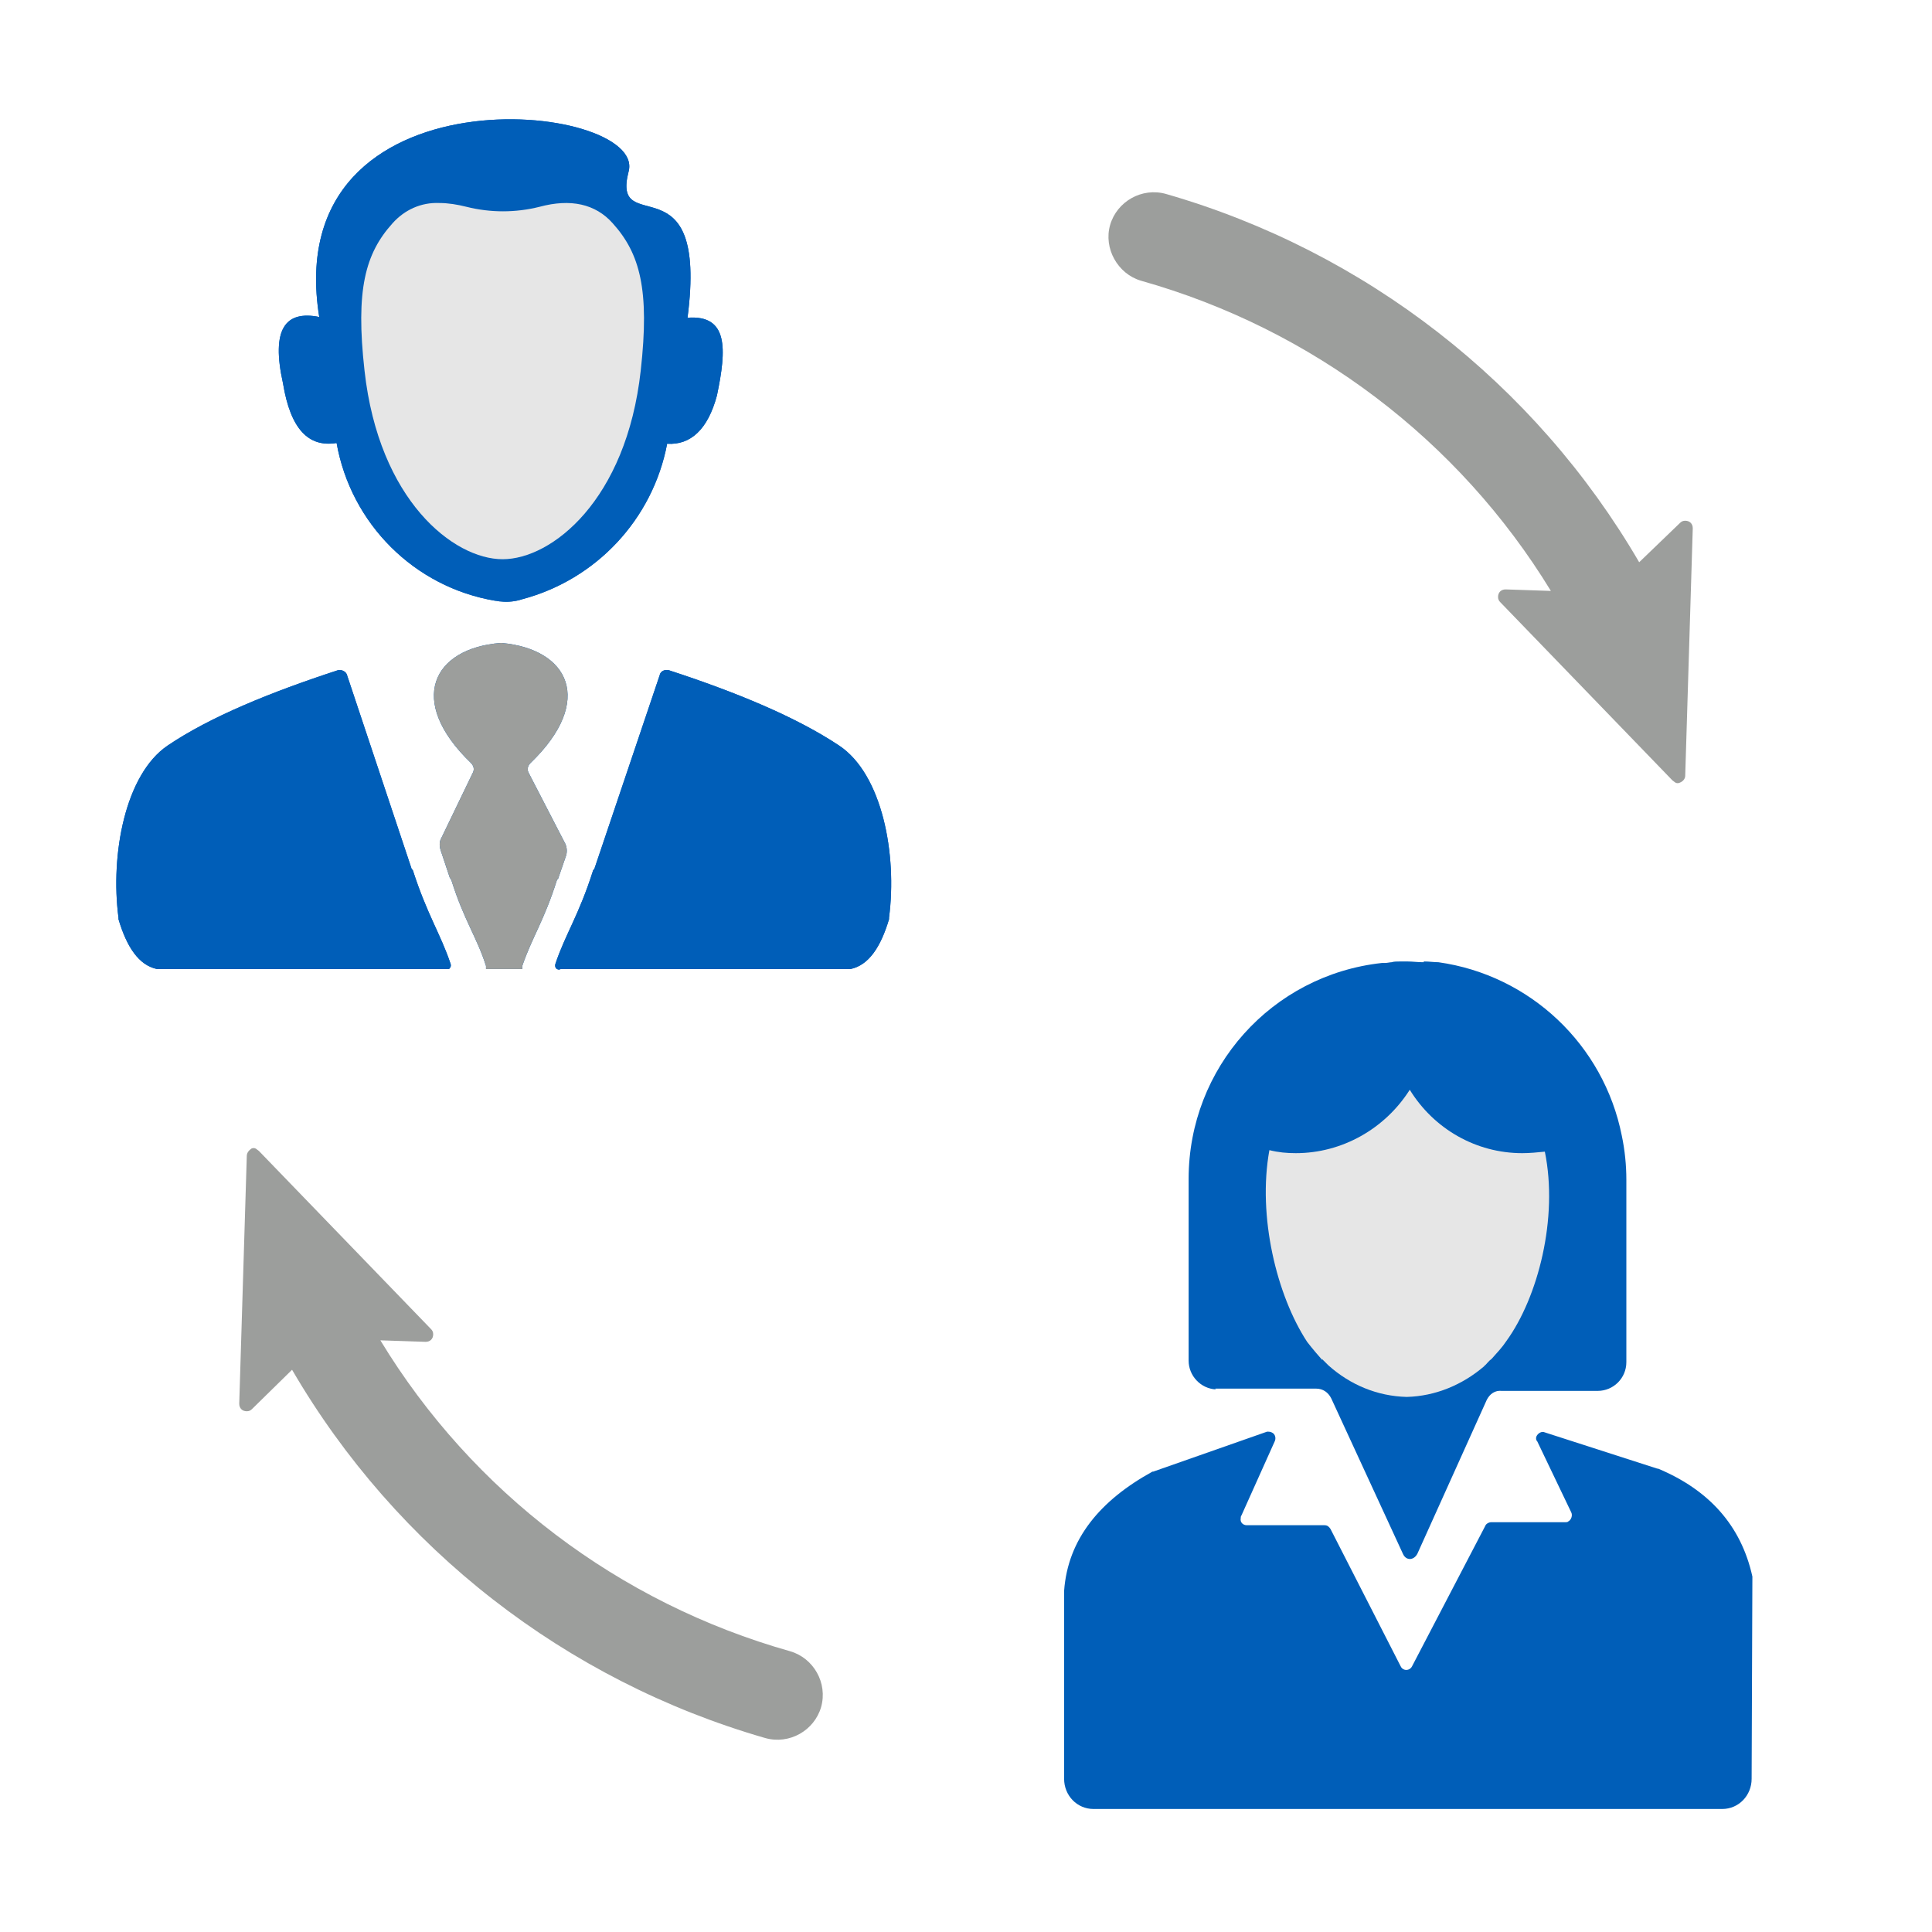
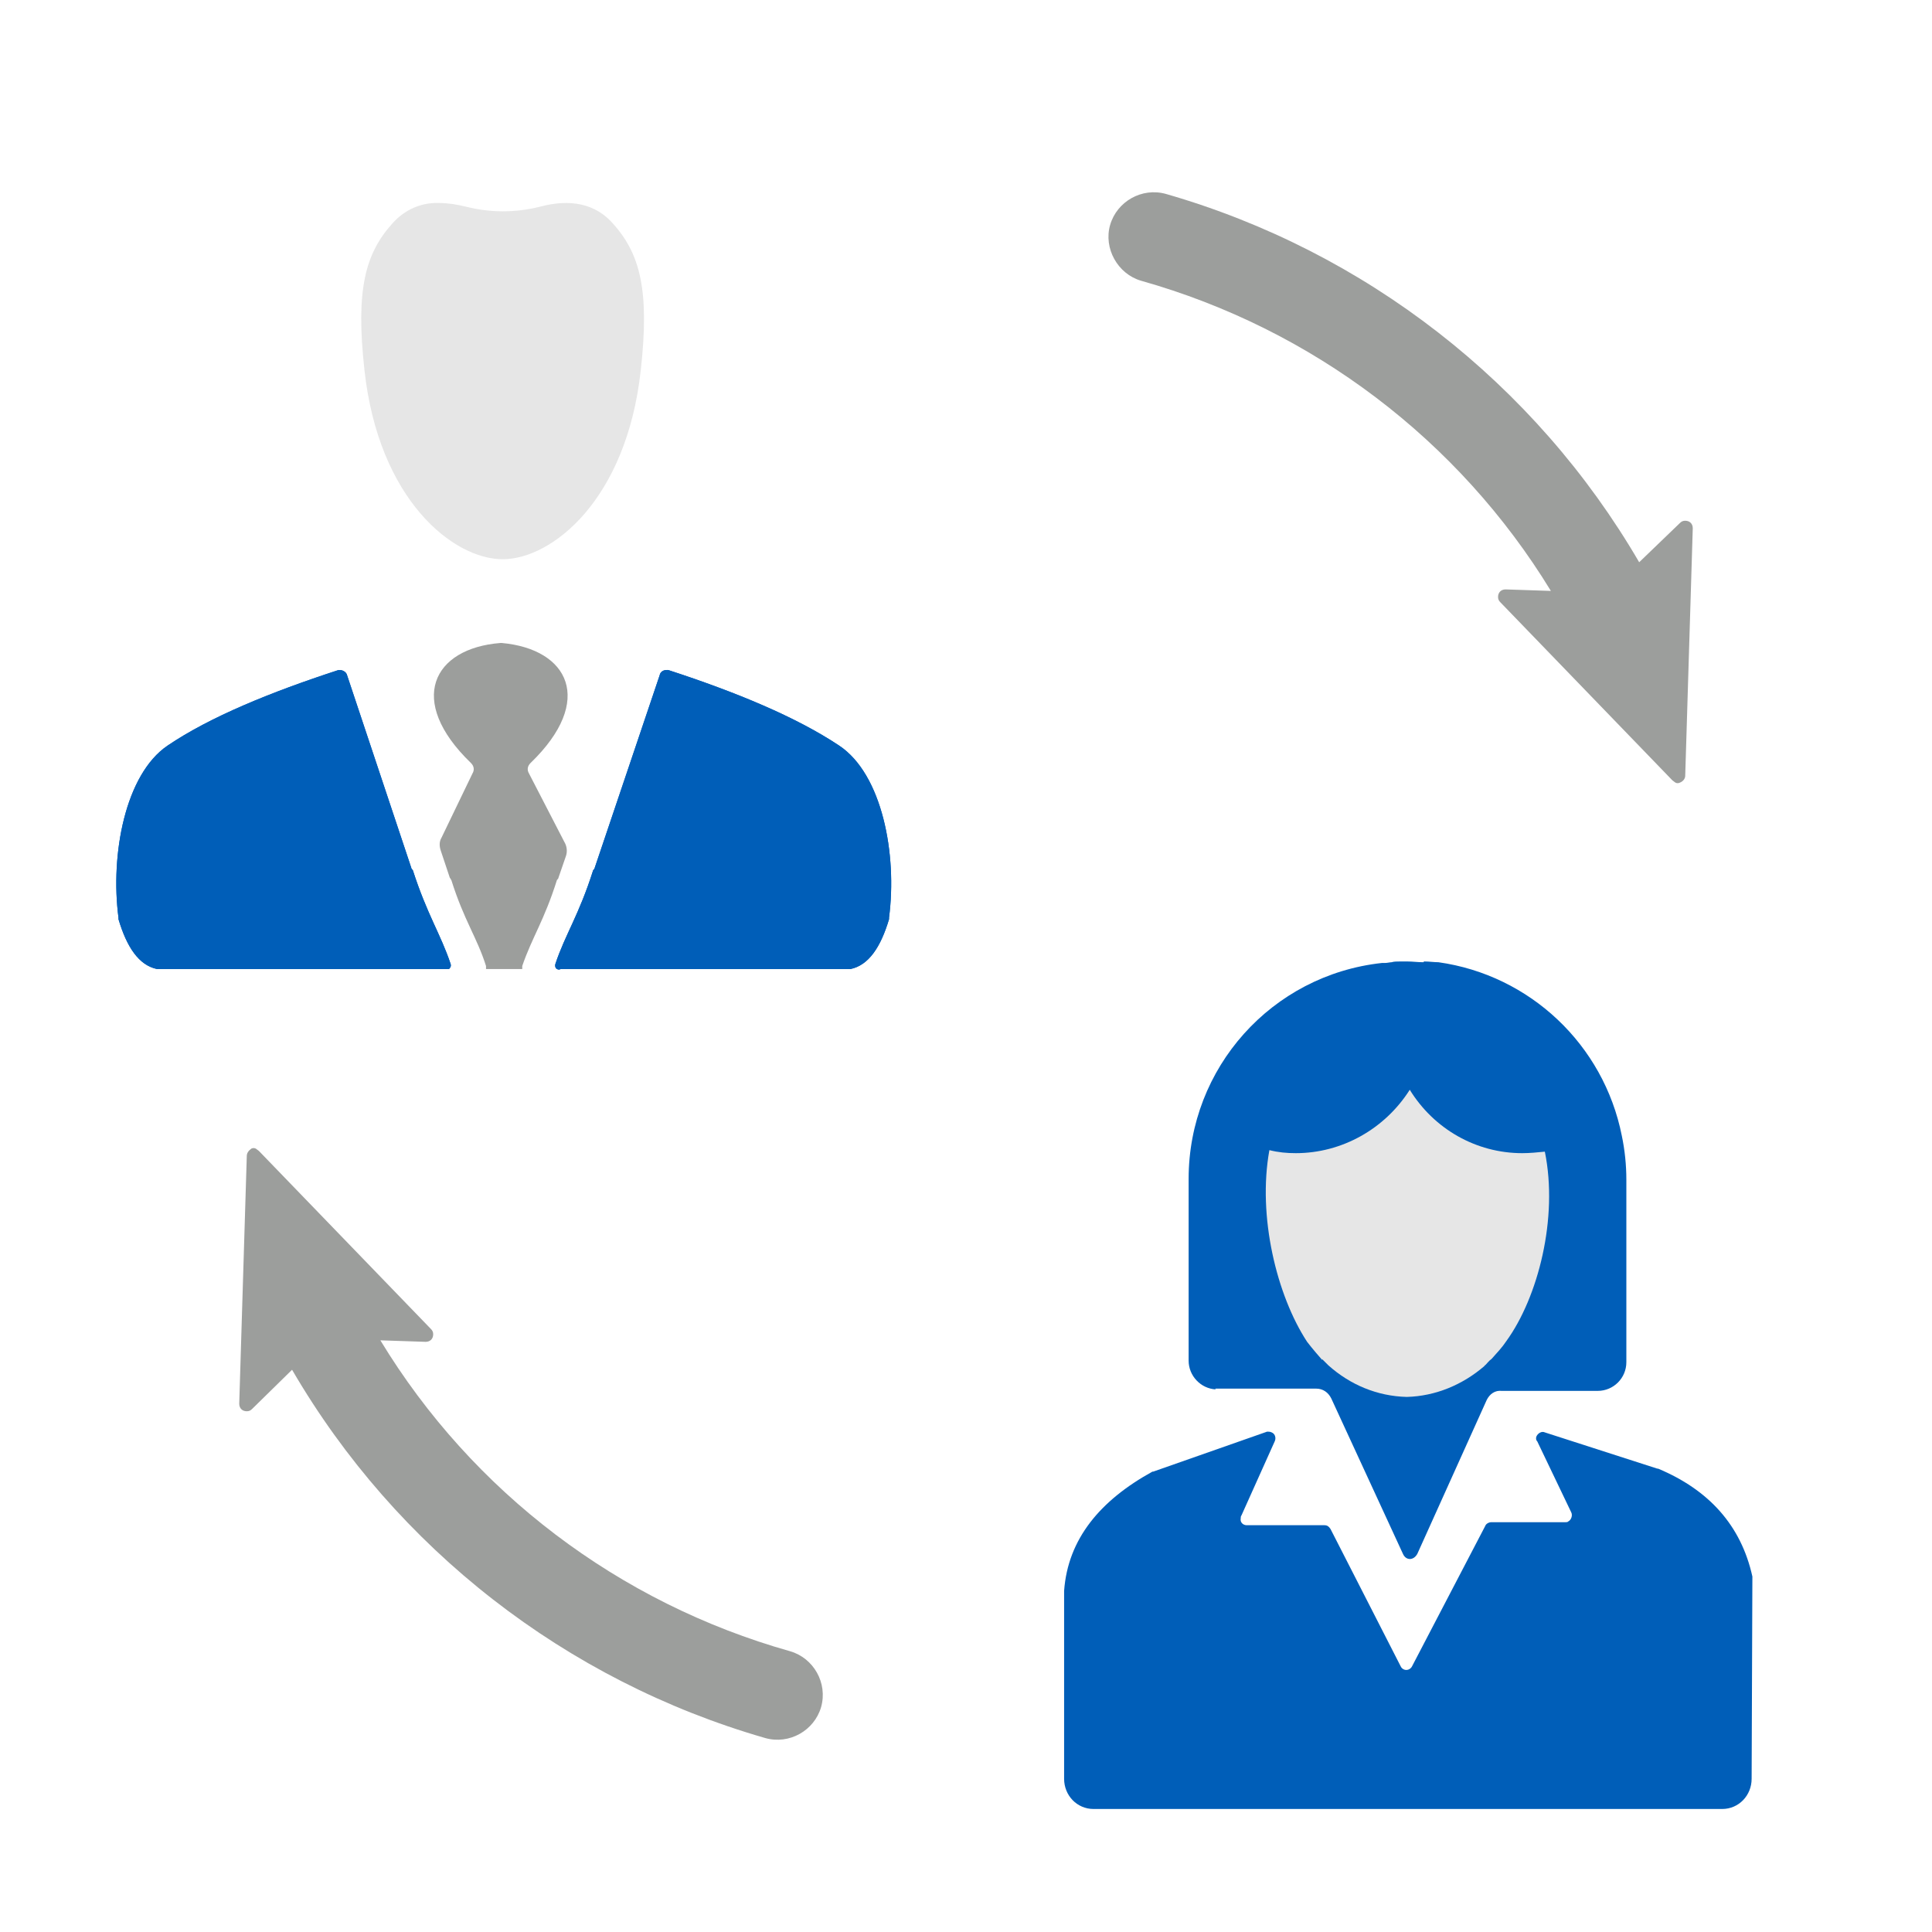
<svg xmlns="http://www.w3.org/2000/svg" version="1.1" id="Layer_1" x="0px" y="0px" viewBox="0 0 256 256" style="enable-background:new 0 0 256 256;" xml:space="preserve">
  <style type="text/css">
	.st0{fill:#9C9E9C;}
	.st1{fill:#005EB8;}
	.st2{fill:#E6E6E6;}
</style>
  <title>leader-interaction</title>
  <g>
    <g>
      <g>
        <path class="st0" d="M223.3,102.8l1-32.8c0-0.6-0.4-1-1-1c-0.3,0-0.5,0.1-0.7,0.3l-5.4,5.2c-13.8-23.7-36.3-41.2-62.7-48.8     c-3.2-0.9-6.5,1-7.4,4.1s1,6.5,4.1,7.4c22.7,6.4,42.1,21.1,54.3,41.1l-6-0.2c-0.6,0-1,0.4-1,1c0,0.3,0.1,0.5,0.3,0.7l22.8,23.6     c0.1,0.1,0.3,0.2,0.4,0.3c0.2,0.1,0.4,0.1,0.6,0C223.1,103.5,223.3,103.1,223.3,102.8z" />
        <path class="st0" d="M32.7,153.2l-1,32.8c0,0.6,0.4,1,1,1c0.3,0,0.5-0.1,0.7-0.3l5.3-5.2c13.8,23.7,36.3,41.2,62.7,48.8     c3.2,0.9,6.5-1,7.4-4.1c0.9-3.2-1-6.5-4.1-7.4c-22.7-6.4-42.1-21.1-54.3-41.2l6,0.2c0.6,0,1-0.4,1-1c0-0.3-0.1-0.5-0.3-0.7     l-22.8-23.6c-0.1-0.1-0.3-0.2-0.4-0.3c-0.2-0.1-0.4-0.1-0.6,0C32.9,152.5,32.7,152.8,32.7,153.2z" />
      </g>
      <g>
        <path class="st1" d="M232.2,208.9c-1.5-6.8-5.8-11.5-12.5-14.3h-0.1l-14.9-4.8c-0.4-0.2-0.9,0.1-1.1,0.5     c-0.1,0.2-0.1,0.5,0.1,0.7l4.5,9.4c0.2,0.4,0,1-0.4,1.2c-0.1,0.1-0.2,0.1-0.4,0.1h-9.8c-0.3,0-0.7,0.2-0.8,0.5l-9.7,18.6     c-0.2,0.4-0.7,0.6-1.1,0.4c-0.2-0.1-0.3-0.2-0.4-0.4l-9.3-18.2c-0.2-0.3-0.4-0.5-0.8-0.5h-10.3c-0.5,0-0.9-0.4-0.8-0.9     c0-0.1,0-0.3,0.1-0.4l4.4-9.8c0.2-0.4,0.1-1-0.4-1.2c-0.2-0.1-0.4-0.1-0.6-0.1l-15.1,5.3h-0.1c-6.9,3.8-11.2,8.9-11.7,15.8v24.9     c0,2.2,1.7,4,3.9,4c0,0,0,0,0,0h83.3c2.2,0,3.9-1.8,3.9-4c0,0,0,0,0,0L232.2,208.9L232.2,208.9z" />
        <path class="st1" d="M161.1,184h13.3c0.9,0,1.6,0.5,2,1.3l9.5,20.6c0.4,0.9,1.4,0.9,1.9,0l9.2-20.4c0.4-0.8,1.1-1.3,2-1.2h12.7     c2.1,0,3.8-1.7,3.8-3.8v-24.2c0-1.9-0.2-3.9-0.6-5.8l0,0c-2.4-12.1-12.2-21.3-24.3-23l0,0c-0.6,0-1.2-0.1-1.9-0.1l-0.1,0.1     c-0.8,0-1.4-0.1-2.1-0.1h-1c-0.4,0-0.8,0-1.1,0.1c-0.2,0-0.6,0.1-0.9,0.1h-0.4c-14.6,1.6-25.6,13.9-25.6,28.6v24.1     c0,2,1.6,3.7,3.6,3.8C161,184,161,184,161.1,184z" />
        <path class="st2" d="M168.2,152.4c1.2,0.3,2.3,0.4,3.5,0.4c6.1,0,11.8-3.2,15.1-8.4l0,0c3.2,5.2,8.8,8.4,14.9,8.4     c1,0,2-0.1,3-0.2c1.8,8.8-0.9,19.3-5.1,25.1c-0.6,0.9-1.2,1.5-1.9,2.3l0,0l-0.1,0.1c-0.3,0.2-0.5,0.5-0.8,0.8     c-0.1,0-0.1,0.1-0.1,0.1c0,0,0,0,0,0c-2.9,2.5-6.5,4-10.3,4.1c-3.9-0.1-7.5-1.6-10.4-4.2l-0.8-0.8v0.1c-0.1-0.1-1.4-1.6-2-2.4     C169.2,171.7,166.6,161.2,168.2,152.4z" />
      </g>
      <g>
        <g>
-           <path class="st1" d="M95,52.4c-1.2,4.5-3.5,6.6-6.6,6.4c-1.9,10-9.4,18-19.2,20.6c-0.9,0.3-1.9,0.4-2.8,0.3      c-0.3,0-0.6-0.1-0.8-0.1c-10.7-1.8-19.1-10.2-21-20.9c-3.7,0.6-6.1-1.8-7.1-7.9c-1.6-7.2,0.3-9.7,4.8-8.8      C36.9,8.3,85.7,13.5,83.3,22.7s10.6-2.1,7.8,19.4C96.5,41.7,96.3,46.2,95,52.4z" />
-           <path class="st1" d="M74.8,111.6c0.3,0.5,0.4,1.2,0.2,1.8l-1,2.9c0,0.1-0.1,0.2-0.2,0.3c-1.7,5.4-3.3,7.6-4.6,11.4      c0,0.1,0,0.3,0,0.4h-4.8c0-0.1,0-0.3,0-0.4c-1.2-3.8-2.9-6-4.6-11.4c-0.1-0.1-0.1-0.2-0.2-0.3l-1.2-3.6      c-0.2-0.6-0.2-1.2,0.1-1.7l4.1-8.5c0.3-0.5,0.2-1-0.2-1.4c-8.6-8.3-5-15.2,3.9-15.9h0.2c8.8,0.8,12.4,7.6,3.8,15.9      c-0.4,0.4-0.5,0.9-0.2,1.4L74.8,111.6z" />
          <path class="st1" d="M59.2,128.4H20.8c-2.4-0.5-4-2.9-5.1-6.6v-0.2c-1.1-8.4,0.9-19,6.5-22.8s13.7-7.1,22.6-10      c0.5-0.1,1.1,0.2,1.2,0.7l8.5,25.5c0,0.1,0.1,0.2,0.2,0.3c1.9,5.9,3.7,8.5,5,12.4c0.1,0.3,0,0.5-0.2,0.7c0,0,0,0,0,0      C59.4,128.4,59.3,128.4,59.2,128.4z" />
          <path class="st1" d="M74.3,128.4h38.4c2.4-0.5,4-2.9,5.1-6.6v-0.2c1.1-8.4-0.9-19-6.6-22.8s-13.7-7.1-22.6-10      c-0.5-0.1-1.1,0.1-1.2,0.7l0,0L78.8,115c0,0.1-0.1,0.2-0.2,0.3c-1.9,6-3.7,8.5-5,12.4c-0.1,0.3,0,0.6,0.2,0.7      C74,128.5,74.1,128.5,74.3,128.4z" />
        </g>
-         <path class="st1" d="M95,52.4c-1.2,4.5-3.5,6.6-6.6,6.4c-1.9,10-9.4,18-19.2,20.6c-0.9,0.3-1.9,0.4-2.8,0.3     c-0.3,0-0.6-0.1-0.8-0.1c-10.7-1.8-19.1-10.2-21-20.9c-3.7,0.6-6.1-1.8-7.1-7.9c-1.6-7.2,0.3-9.7,4.8-8.8     C36.9,8.3,85.7,13.5,83.3,22.7s10.6-2.1,7.8,19.4C96.5,41.7,96.3,46.2,95,52.4z" />
        <path class="st0" d="M74.8,111.6c0.3,0.5,0.4,1.2,0.2,1.8l-1,2.9c0,0.1-0.1,0.2-0.2,0.3c-1.7,5.4-3.3,7.6-4.6,11.4     c0,0.1,0,0.3,0,0.4h-4.8c0-0.1,0-0.3,0-0.4c-1.2-3.8-2.9-6-4.6-11.4c-0.1-0.1-0.1-0.2-0.2-0.3l-1.2-3.6c-0.2-0.6-0.2-1.2,0.1-1.7     l4.1-8.5c0.3-0.5,0.2-1-0.2-1.4c-8.6-8.3-5-15.2,3.9-15.9h0.2c8.8,0.8,12.4,7.6,3.8,15.9c-0.4,0.4-0.5,0.9-0.2,1.4L74.8,111.6z" />
        <path class="st1" d="M59.2,128.4H20.8c-2.4-0.5-4-2.9-5.1-6.6v-0.2c-1.1-8.4,0.9-19,6.5-22.8s13.7-7.1,22.6-10     c0.5-0.1,1.1,0.2,1.2,0.7l8.5,25.5c0,0.1,0.1,0.2,0.2,0.3c1.9,5.9,3.7,8.5,5,12.4c0.1,0.3,0,0.5-0.2,0.7c0,0,0,0,0,0     C59.4,128.4,59.3,128.4,59.2,128.4z" />
        <path class="st1" d="M74.3,128.4h38.4c2.4-0.5,4-2.9,5.1-6.6v-0.2c1.1-8.4-0.9-19-6.6-22.8s-13.7-7.1-22.6-10     c-0.5-0.1-1.1,0.1-1.2,0.7l0,0L78.8,115c0,0.1-0.1,0.2-0.2,0.3c-1.9,6-3.7,8.5-5,12.4c-0.1,0.3,0,0.6,0.2,0.7     C74,128.5,74.1,128.5,74.3,128.4z" />
      </g>
    </g>
    <path class="st2" d="M52,29.6c1.6-1.8,3.8-2.8,6.2-2.7c1.2,0,2.4,0.2,3.6,0.5c3.2,0.8,6.5,0.8,9.7,0c4.1-1.1,7.4-0.4,9.7,2.2   c3.6,4,4.9,8.8,3.7,19.5c-1.9,17.2-11.8,25-18.3,25s-16.4-7.8-18.3-25C47.1,38.4,48.4,33.6,52,29.6z" />
  </g>
</svg>